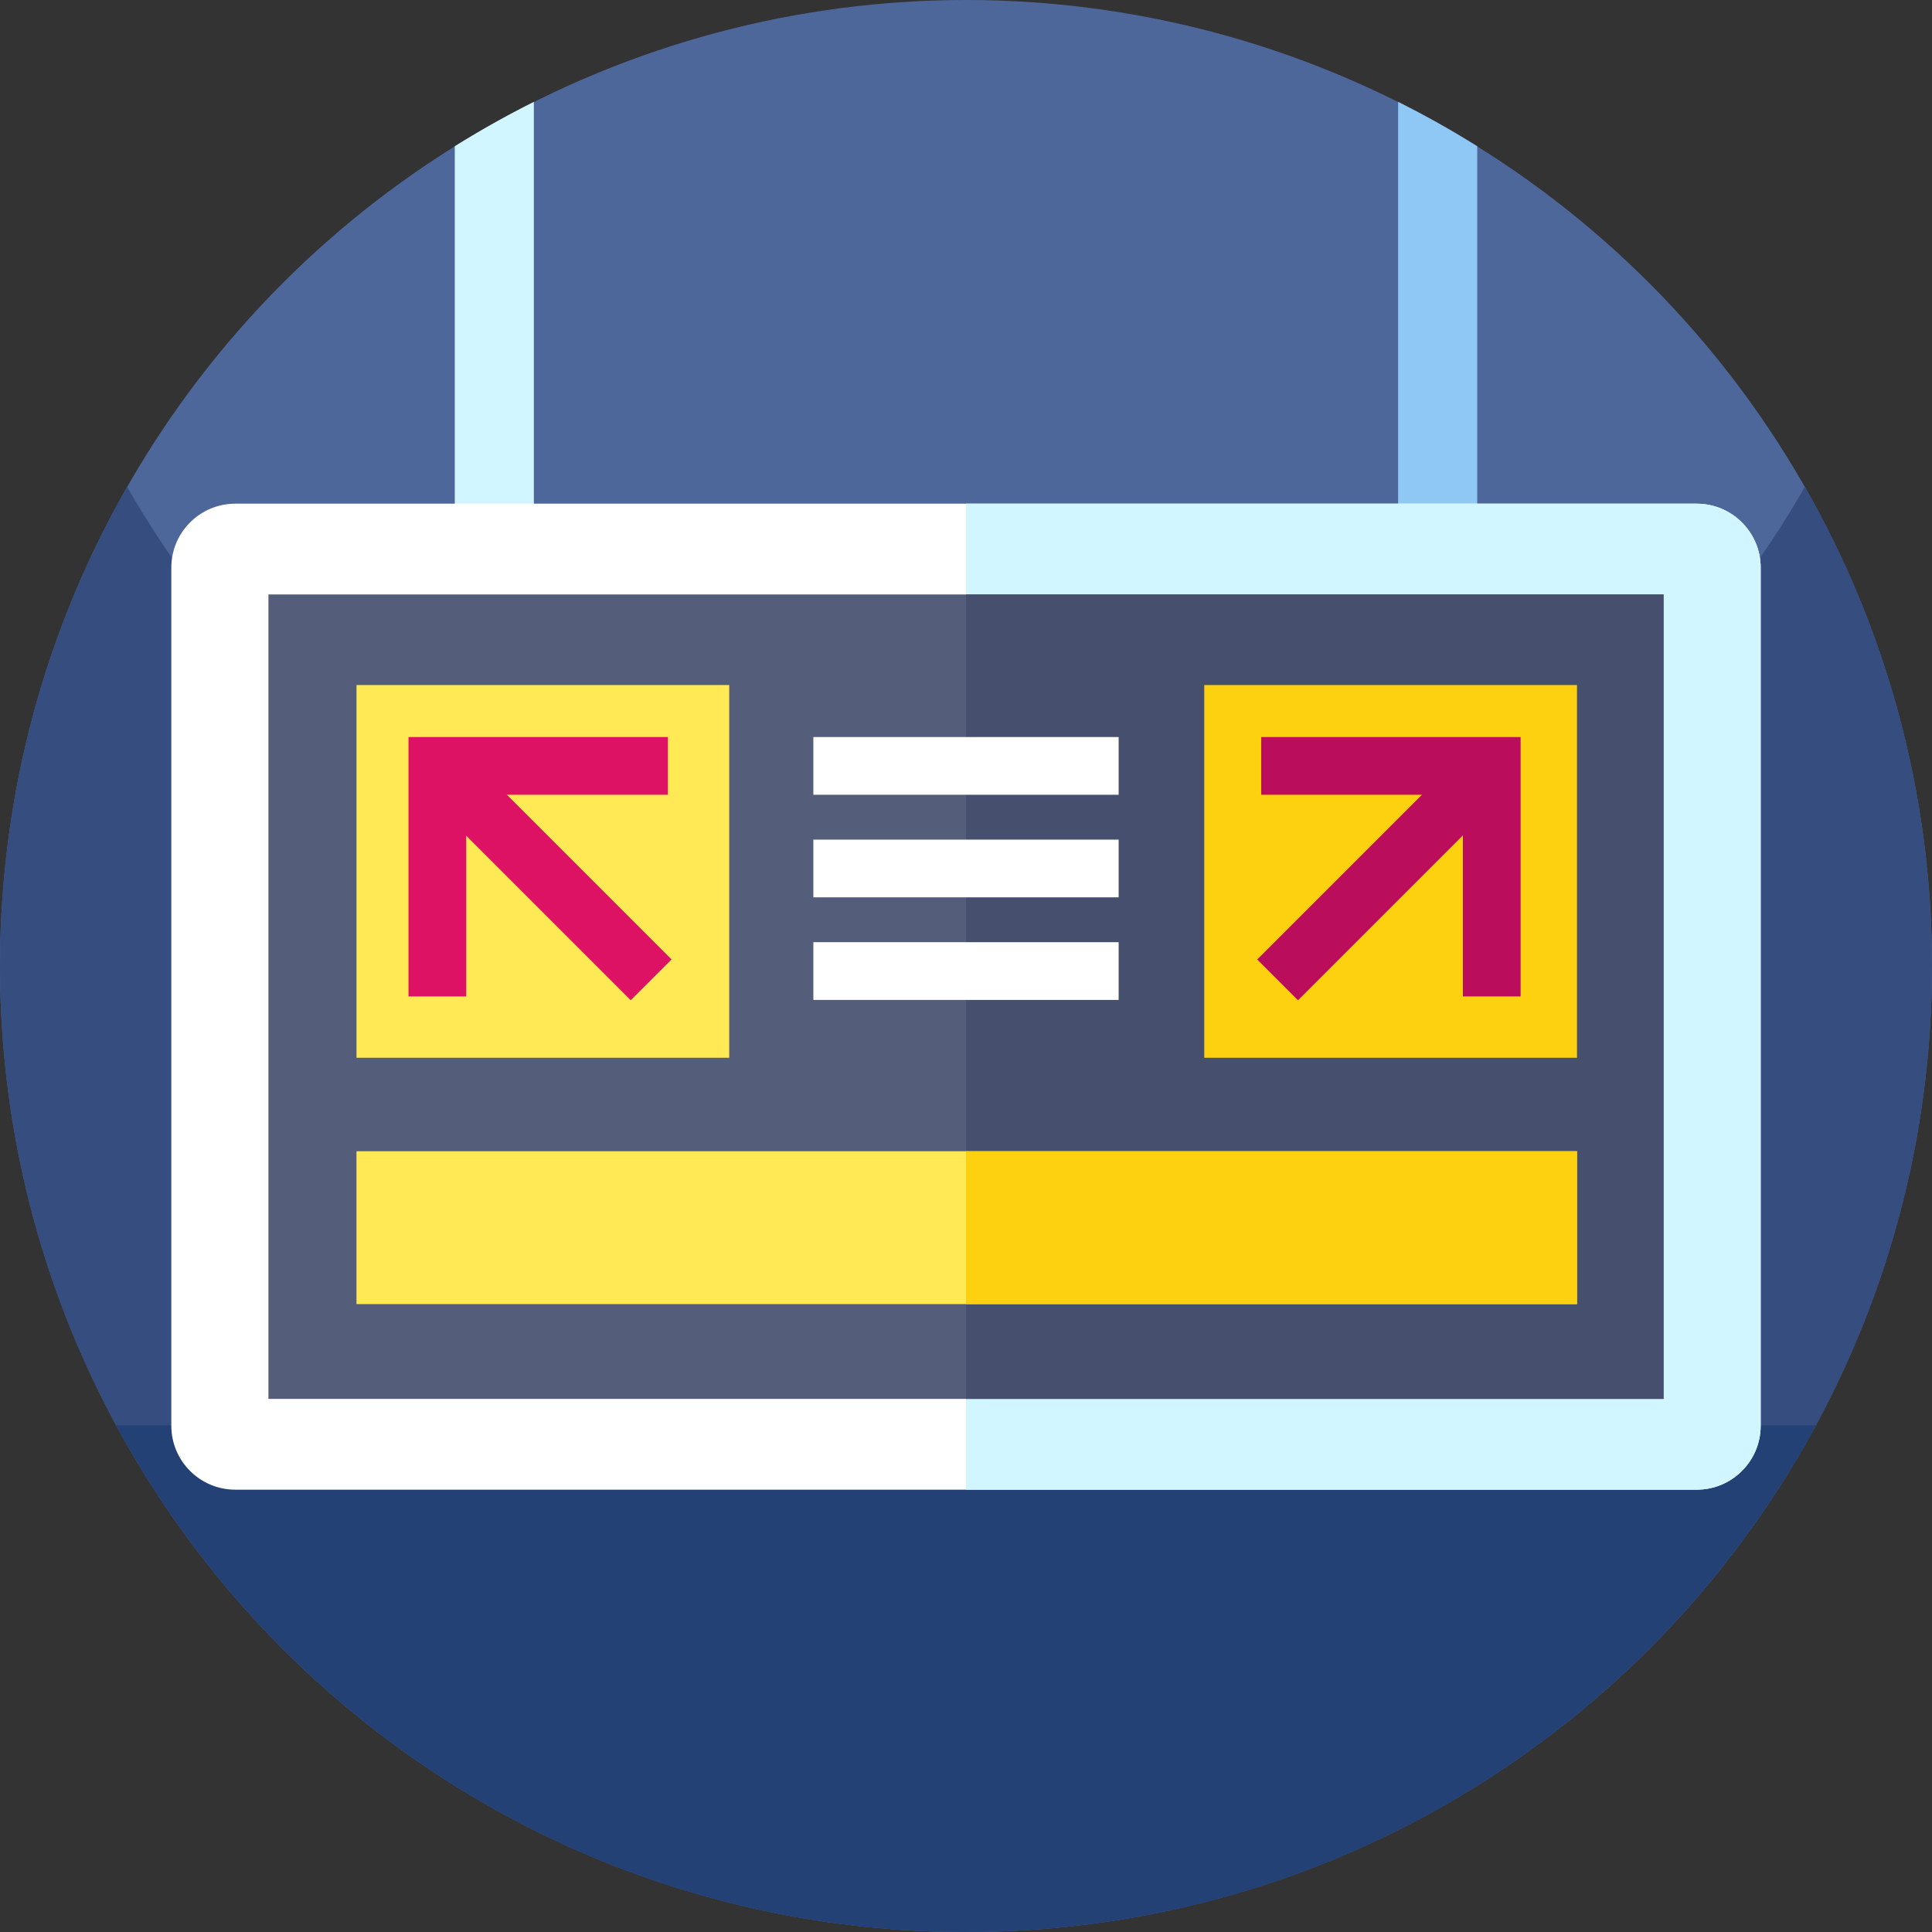
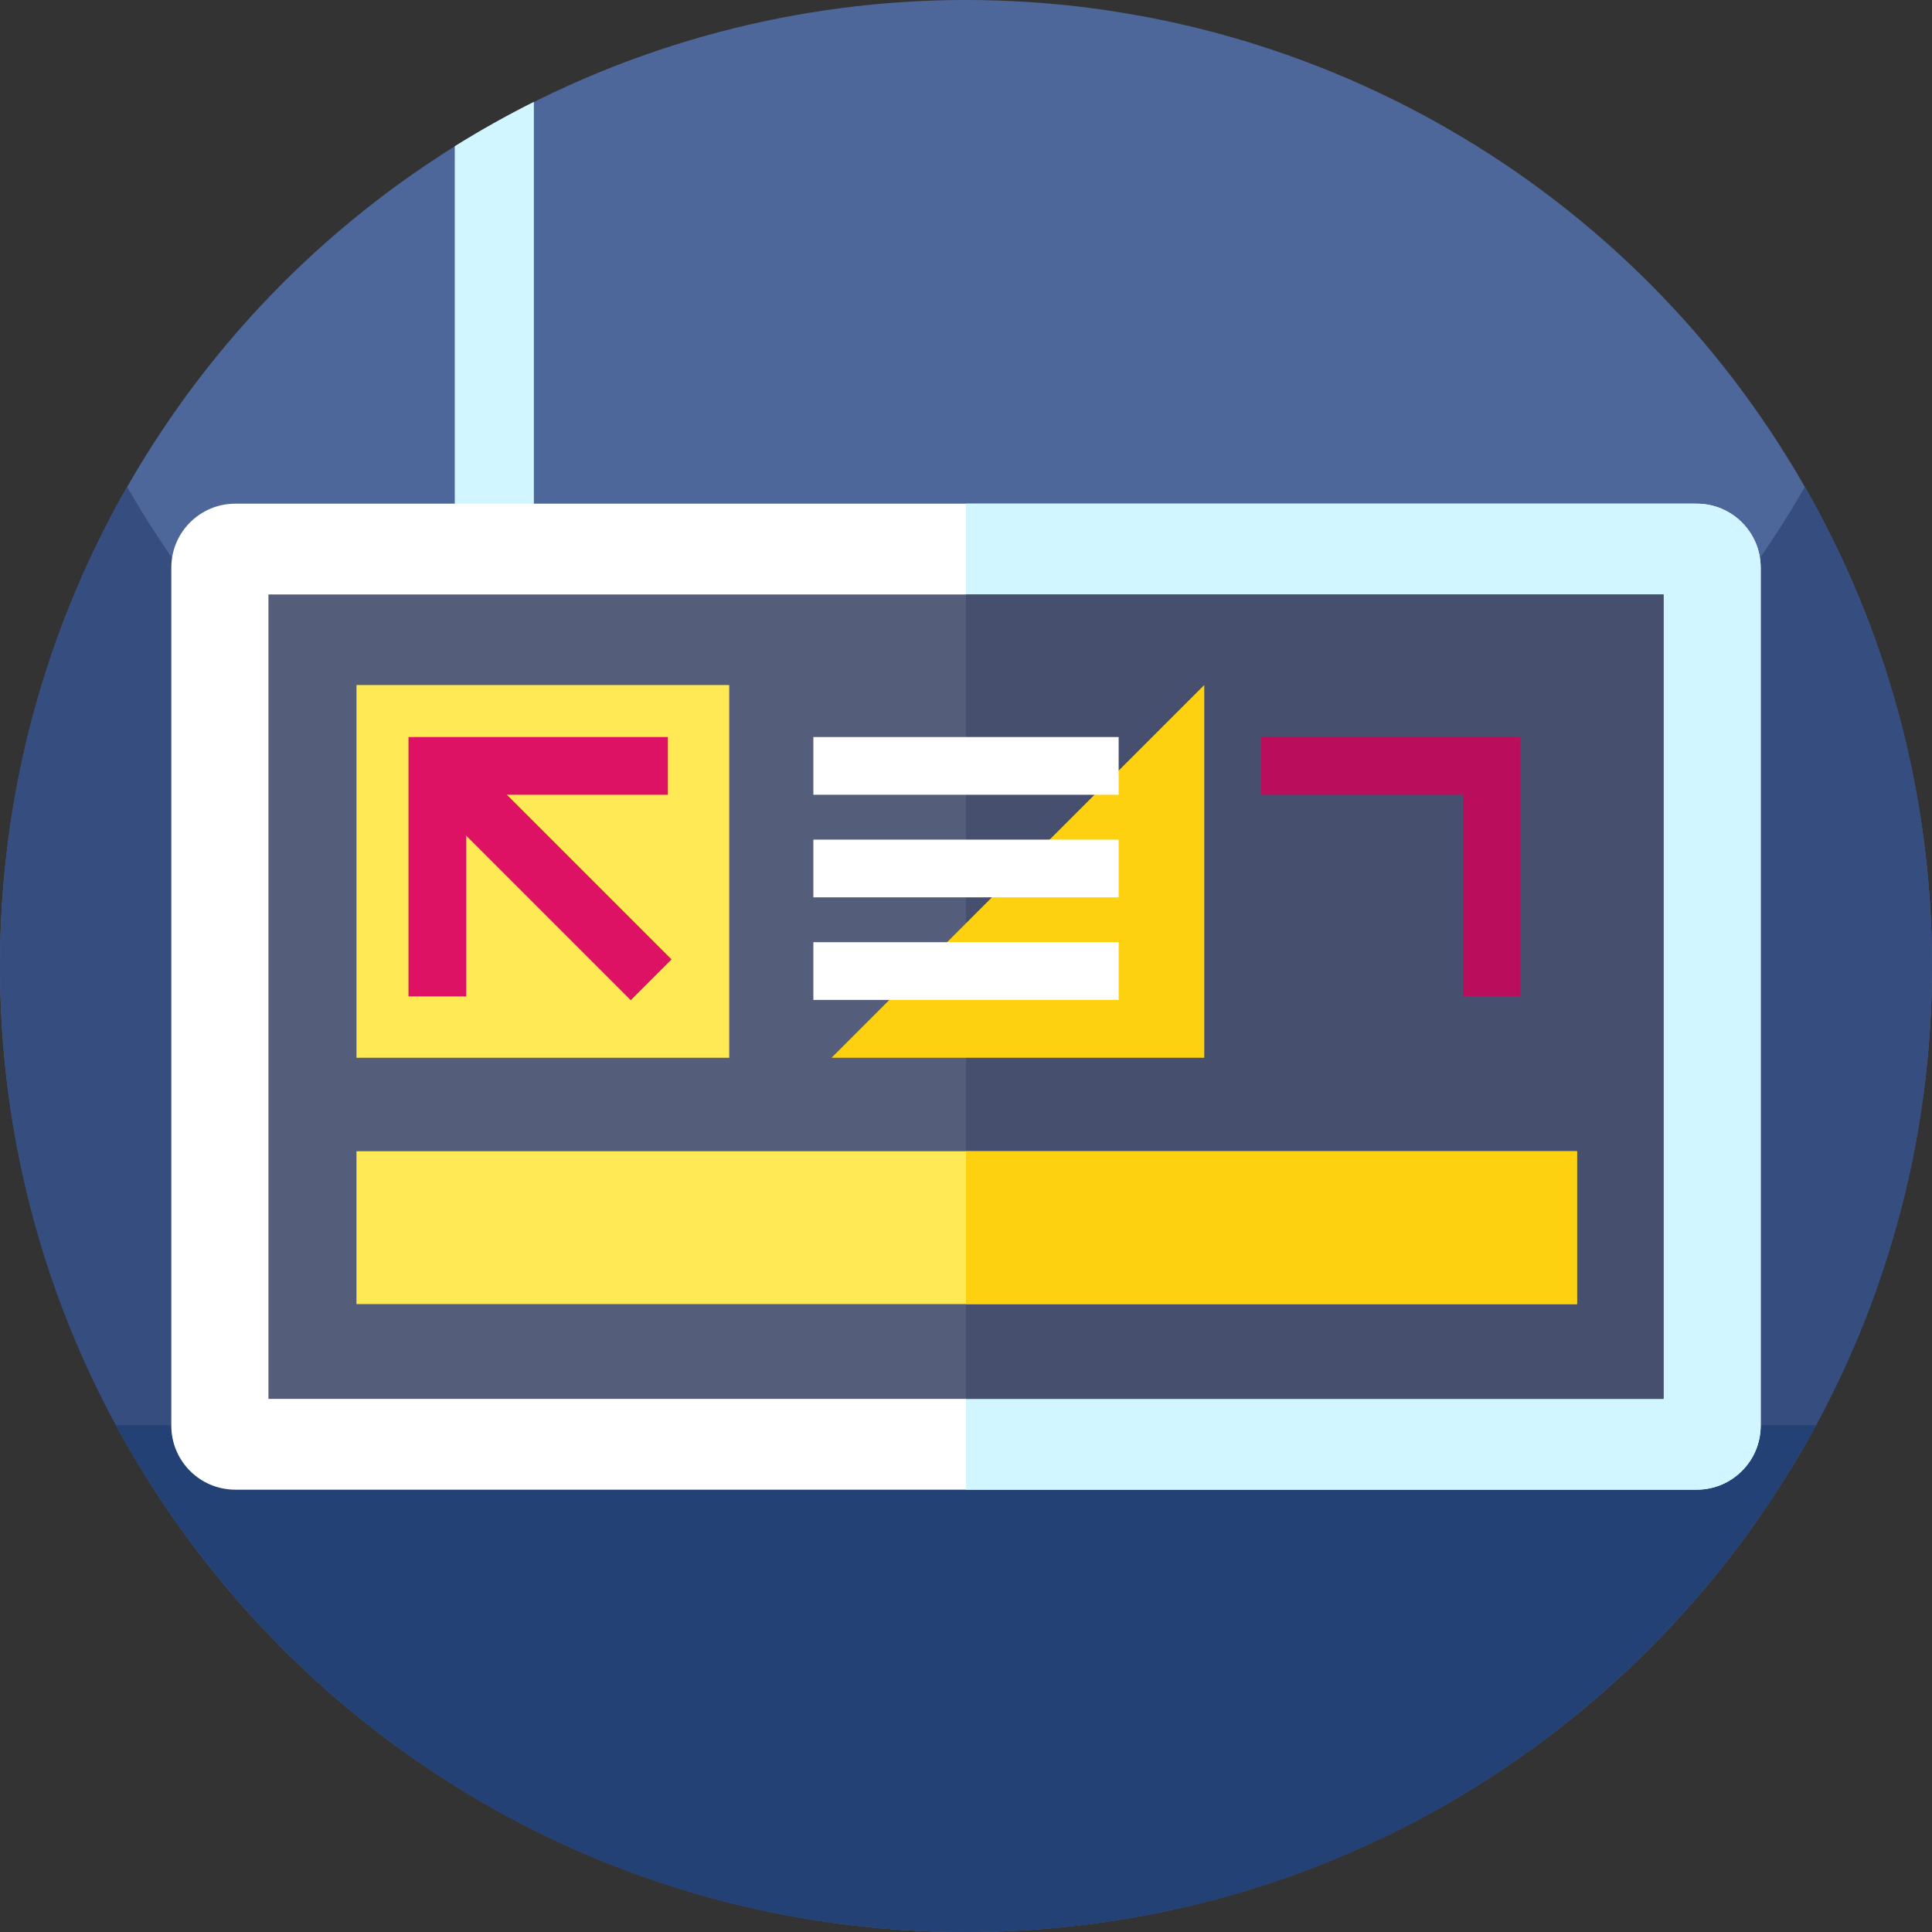
<svg xmlns="http://www.w3.org/2000/svg" id="Capa_1" height="512" viewBox="0 0 512 512" width="512">
  <rect x="0" y="0" width="512" height="512" fill="#333333" stroke="none" />
  <circle cx="256" cy="256" fill="#4e679b" r="256" />
  <path d="m512 256c0 141.38-114.62 256-256 256s-256-114.62-256-256c0-46.22 12.25-89.57 33.68-127 44.12 77.07 127.16 129 222.32 129s178.21-51.93 222.32-129c21.43 37.43 33.68 80.78 33.68 127z" fill="#364d7f" />
  <path d="m481.26 377.7v.01c-43.29 79.97-127.94 134.29-225.26 134.29s-181.97-54.32-225.26-134.29v-.01z" fill="#234175" />
  <path d="m141.48 26.99v123.28h-20.96v-111.52c6.78-4.24 13.77-8.16 20.96-11.76z" fill="#d1f6ff" />
-   <path d="m391.48 38.75v111.52h-20.96v-123.28c7.19 3.6 14.18 7.52 20.96 11.76z" fill="#8fc8f5" />
  <path d="m466.6 150.44v227.39c0 9.36-7.6 16.95-16.96 16.95h-387.28c-9.36 0-16.96-7.59-16.96-16.95v-227.39c0-9.37 7.6-16.96 16.96-16.96h387.28c9.36 0 16.96 7.59 16.96 16.96z" fill="#fff" />
  <path d="m466.6 150.44v227.39c0 9.36-7.6 16.95-16.96 16.95h-193.64v-261.3h193.64c9.36 0 16.96 7.59 16.96 16.96z" fill="#d1f6ff" />
  <path d="m71.14 157.54h369.72v213.18h-369.72z" fill="#545d7a" />
  <path d="m256 157.54h184.86v213.18h-184.86z" fill="#474f6f" />
  <path d="m94.473 181.54h98.78v98.78h-98.78z" fill="#ffe955" />
-   <path d="m319.14 181.54h98.78v98.78h-98.78z" fill="#fed110" />
+   <path d="m319.14 181.54v98.78h-98.78z" fill="#fed110" />
  <path d="m94.47 305.09h323.45v40.51h-323.45z" fill="#ffe955" />
  <path d="m256 305.09h161.92v40.51h-161.92z" fill="#fed110" />
  <path d="m123.553 264.066h-15.297v-68.743h68.744v15.297h-53.447z" fill="#dd1265" />
  <path d="m136.607 191.228h15.297v80.187h-15.297z" fill="#dd1265" transform="matrix(.707 -.707 .707 .707 -121.319 169.759)" />
  <path d="m402.983 264.066h-15.297v-53.446h-53.447v-15.297h68.744z" fill="#ba0d5c" />
-   <path d="m326.891 223.673h80.187v15.297h-80.187z" fill="#ba0d5c" transform="matrix(.707 -.707 .707 .707 -56.082 327.25)" />
  <g fill="#fff">
    <path d="m215.547 195.323h80.906v15.297h-80.906z" />
    <path d="m215.547 222.508h80.906v15.297h-80.906z" />
    <path d="m215.547 249.691h80.906v15.297h-80.906z" />
  </g>
</svg>